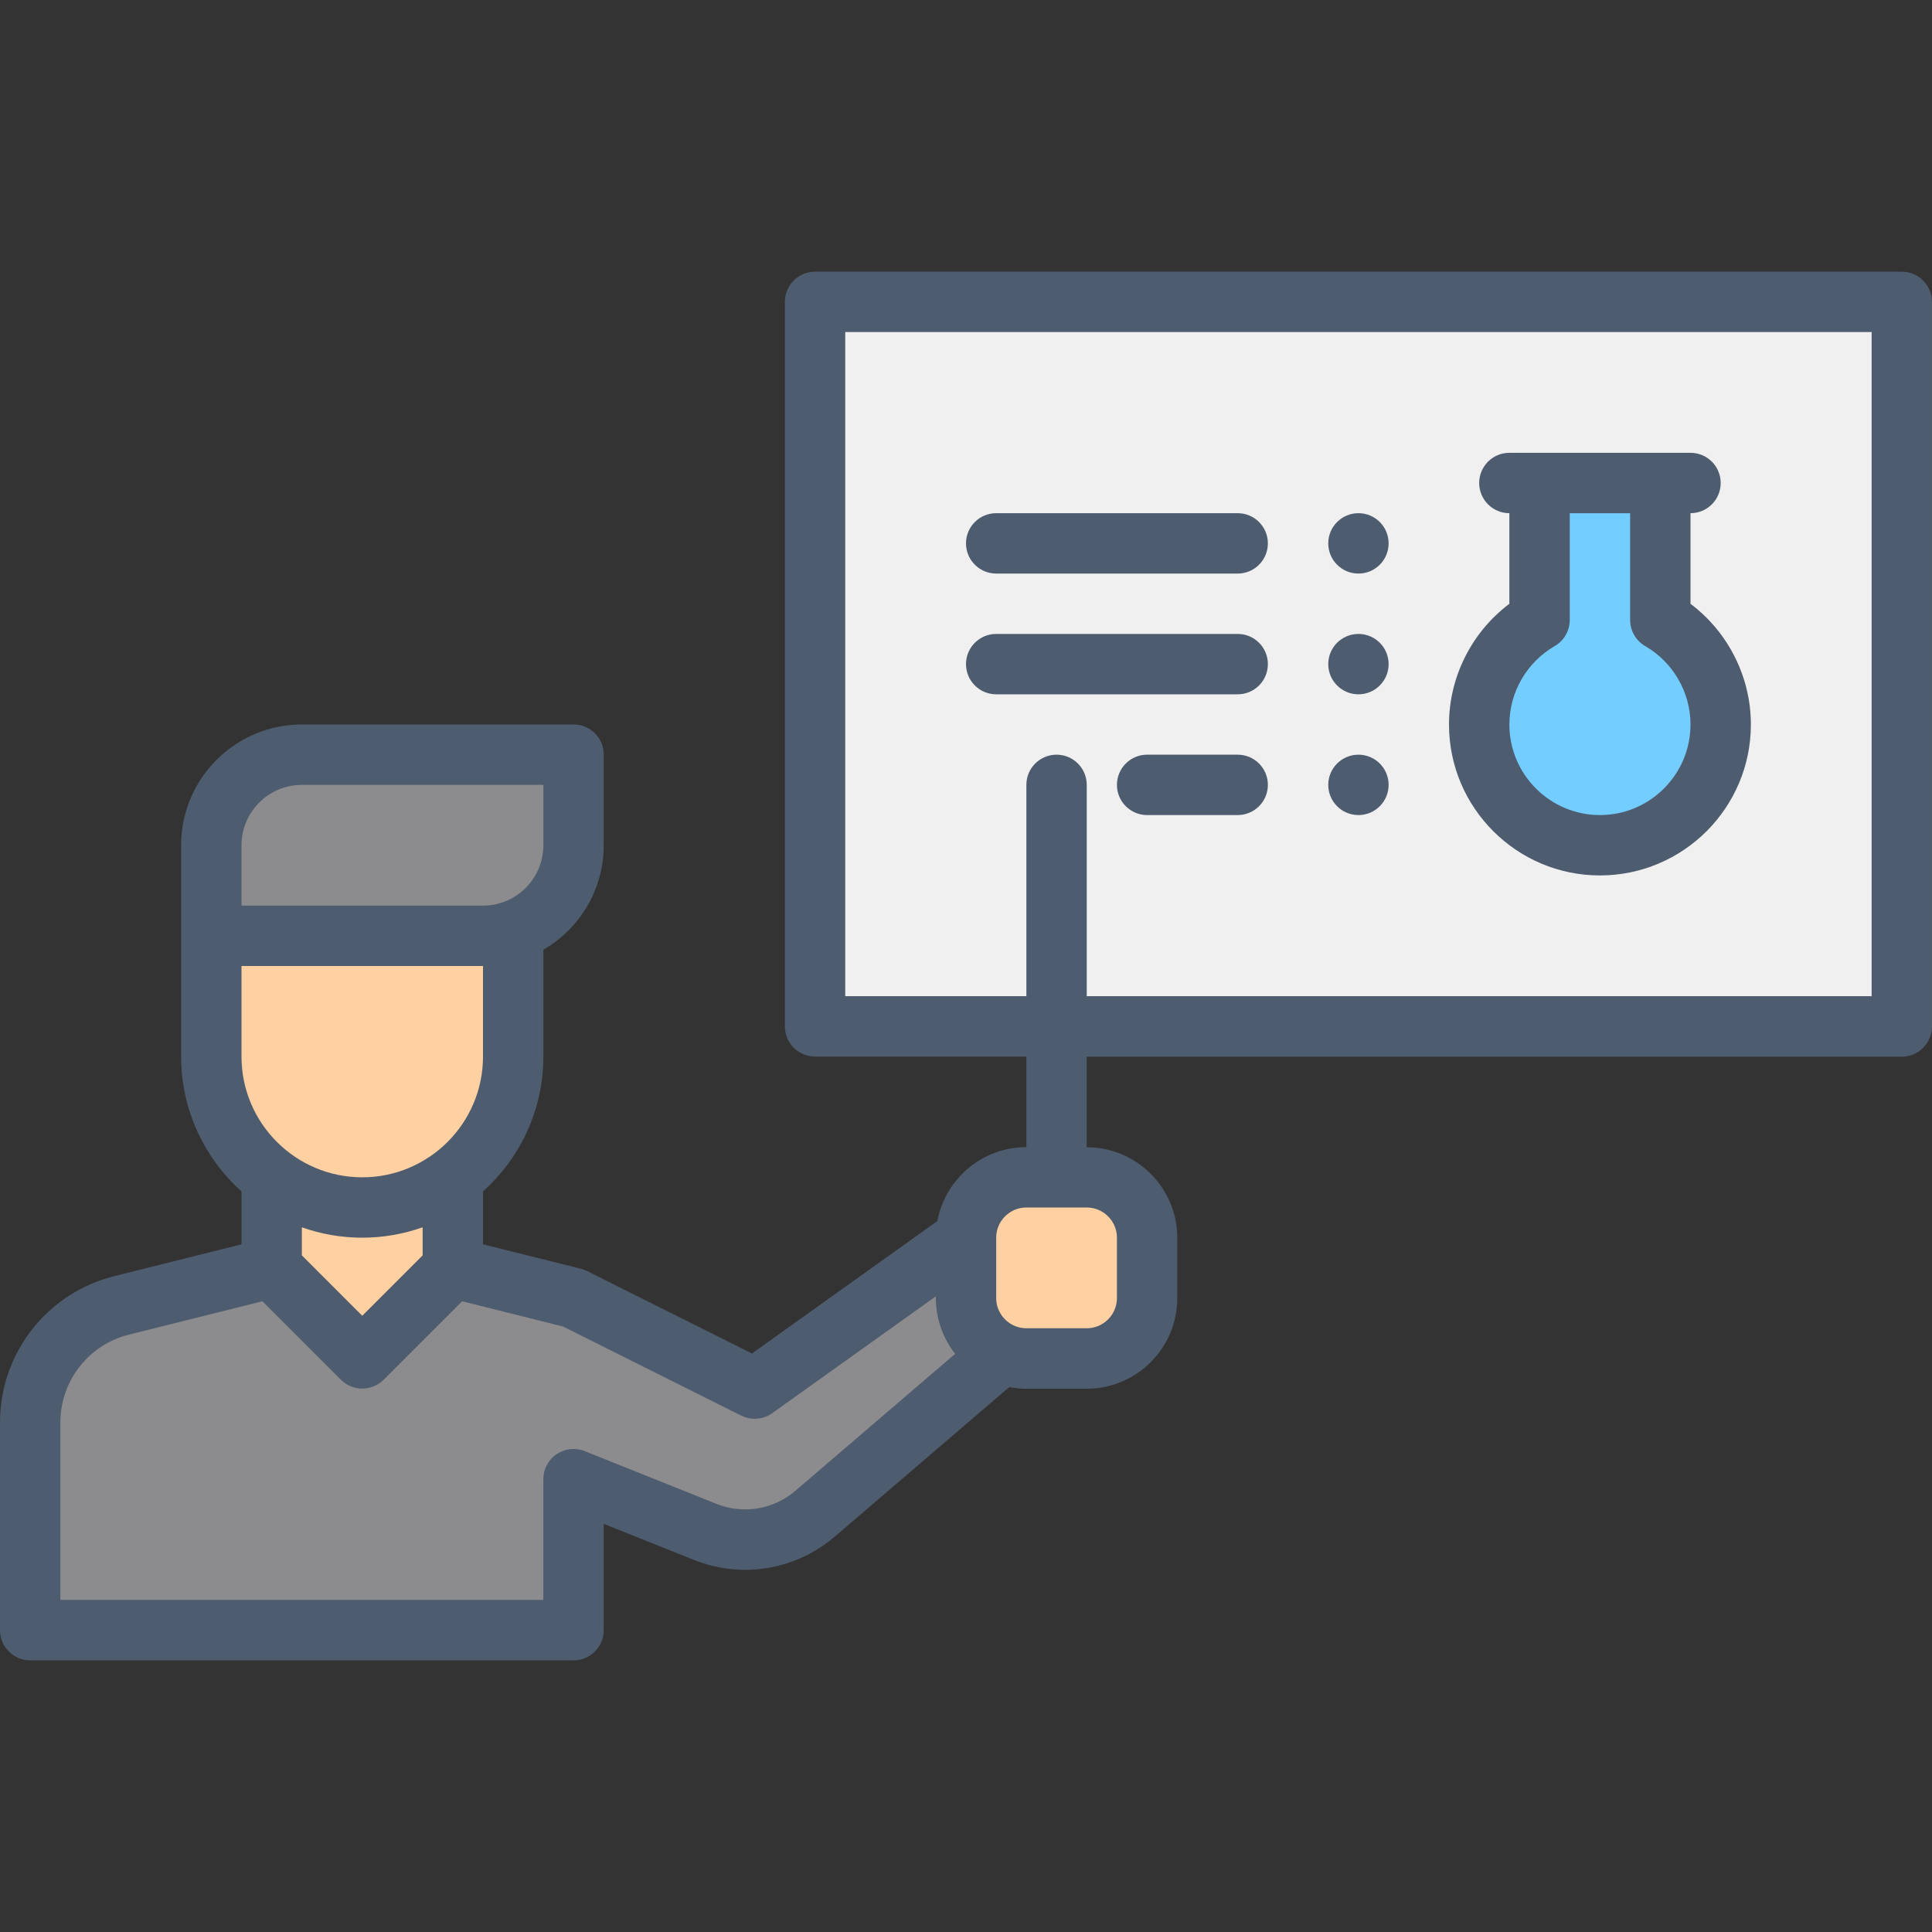
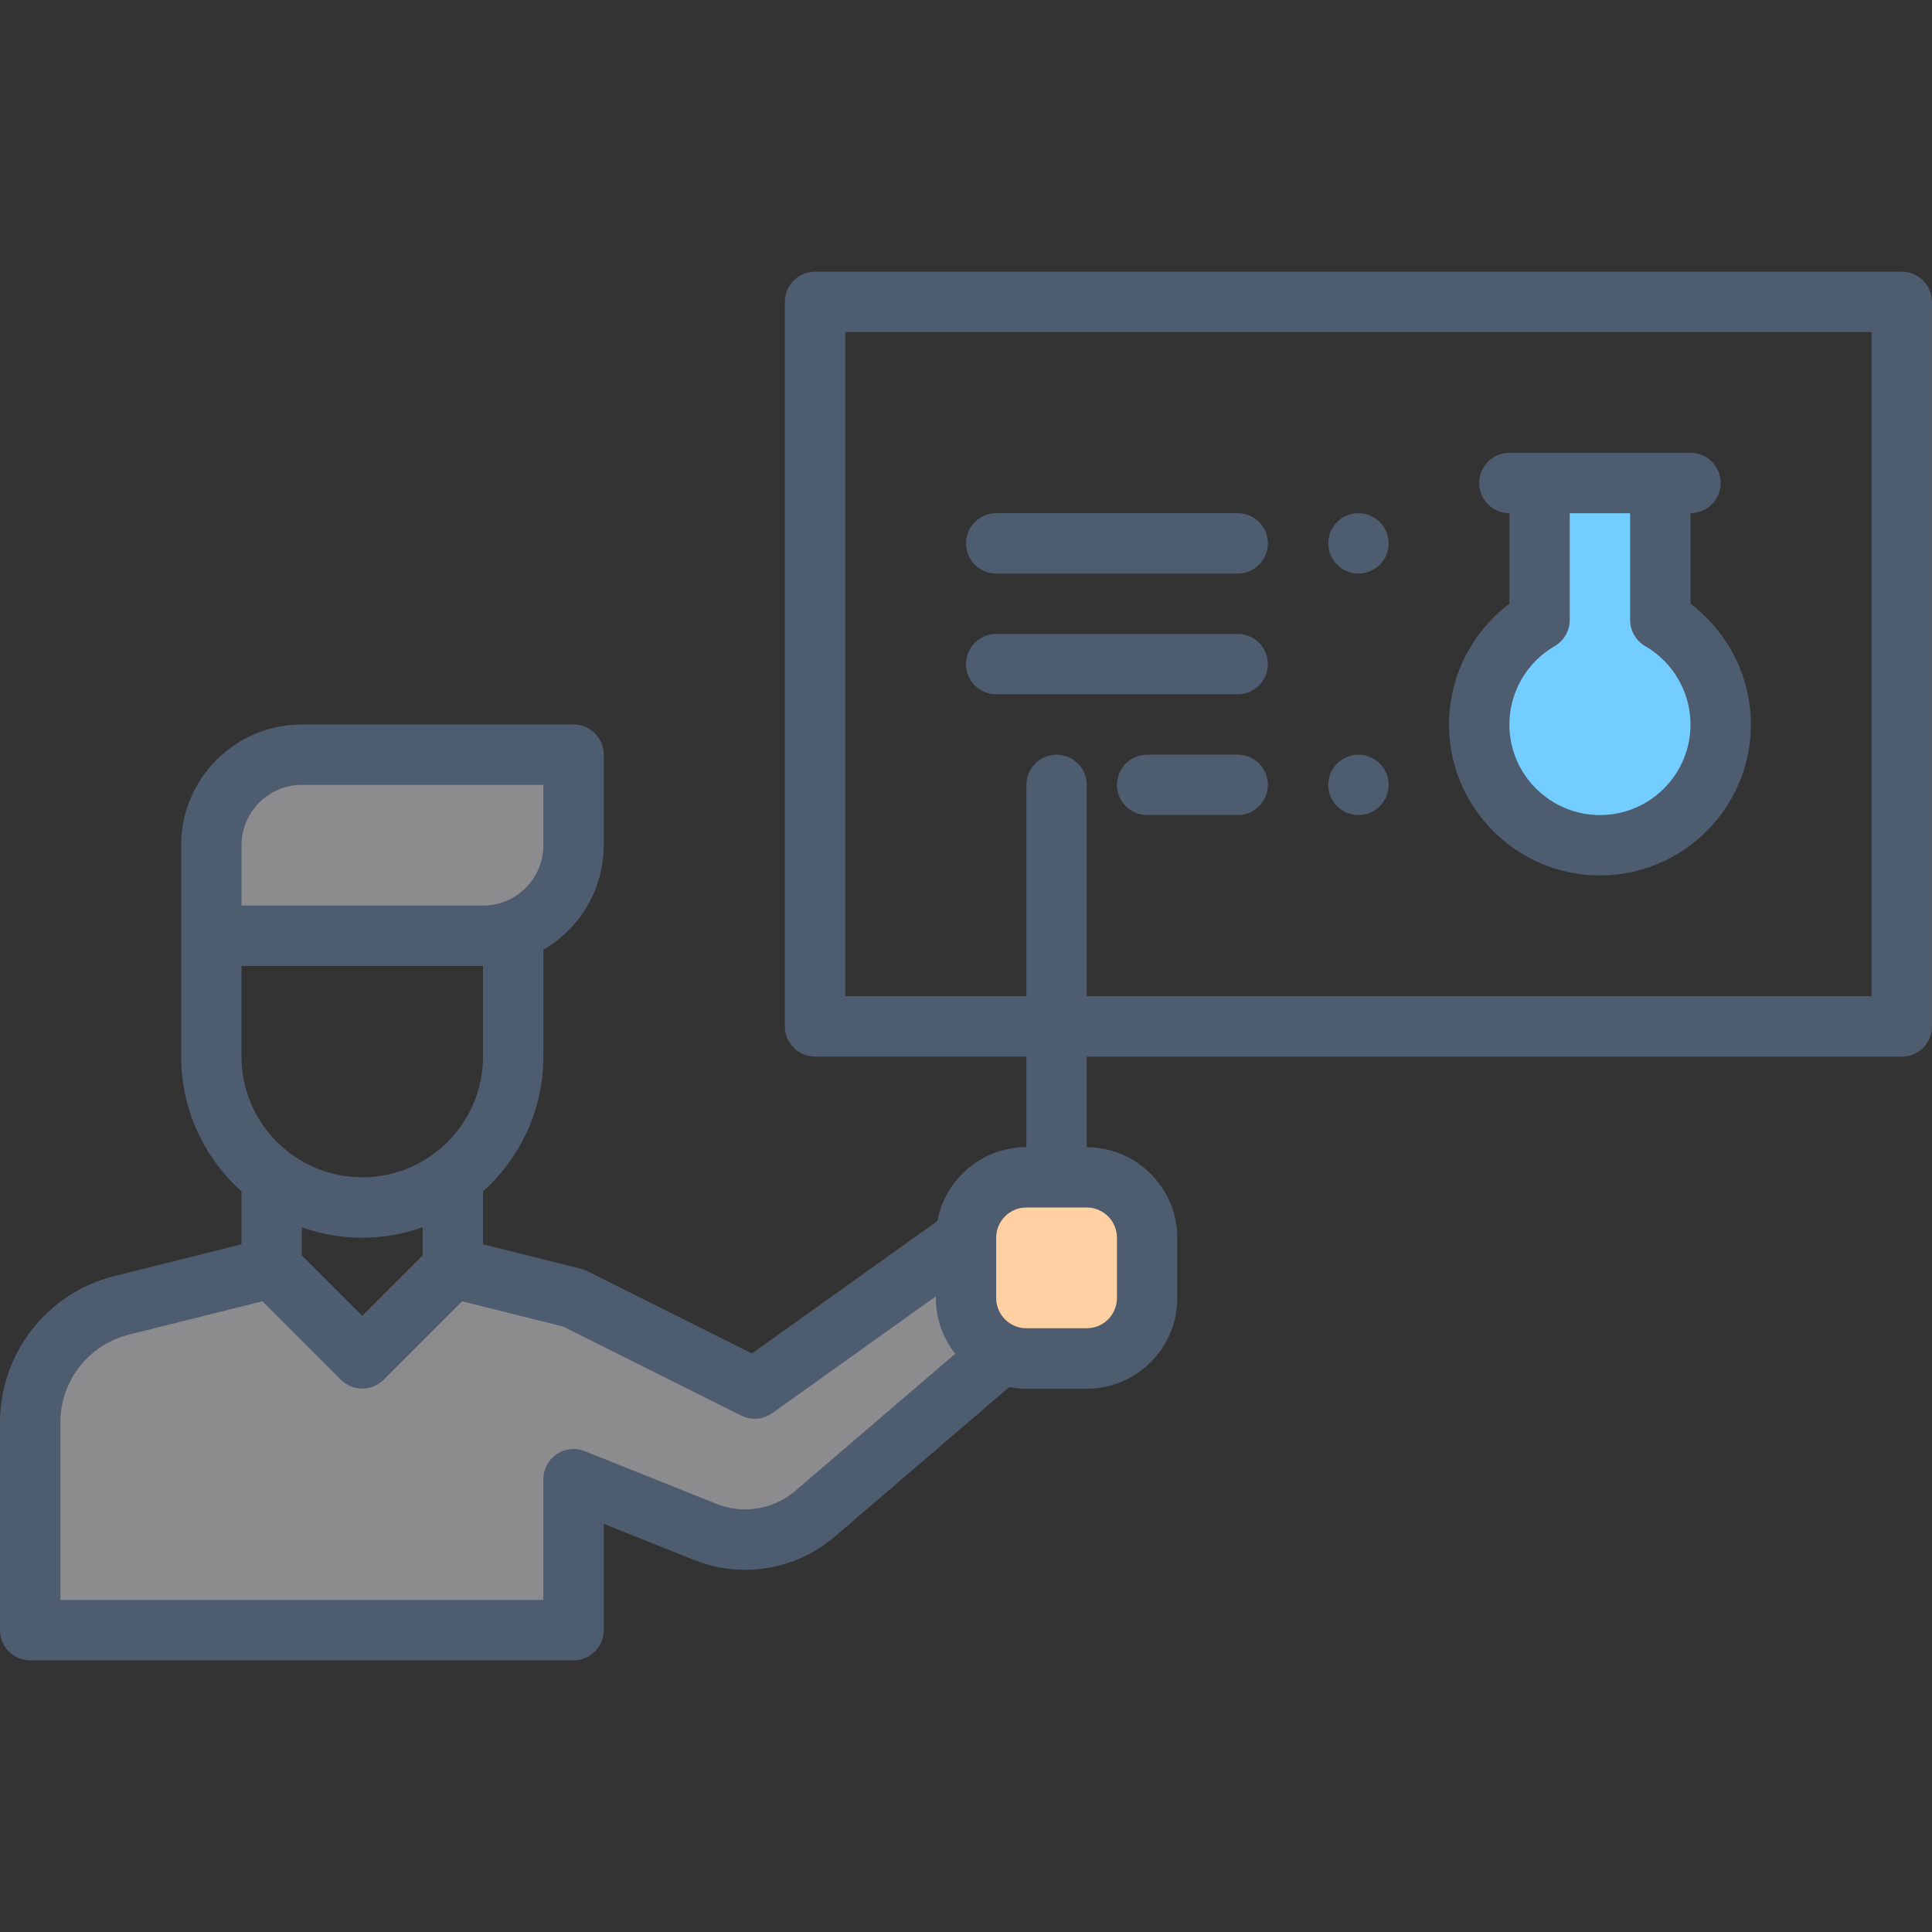
<svg xmlns="http://www.w3.org/2000/svg" id="_08_Scientist_teacher_" data-name="08 Scientist teacher " viewBox="0 0 512 512" width="45" height="45">
  <rect x="0" y="0" width="512" height="512" fill="#333333" stroke="none" />
  <defs>
    <style>
      .cls-1 {
        fill: #ffd1a2;
      }

      .cls-1, .cls-2, .cls-3, .cls-4, .cls-5 {
        stroke-width: 0px;
      }

      .cls-2 {
        fill: #f0f0f0;
      }

      .cls-3 {
        fill: #73ceff;
      }

      .cls-4 {
        fill: #4e5c6f;
      }

      .cls-5 {
        fill: #8c8c8e;
      }
    </style>
  </defs>
  <g>
    <g>
-       <rect class="cls-2" x="216" y="80" width="288" height="192" />
      <path class="cls-3" d="M440,164.29v-36.29h-32v36.29c-9.56,5.53-16,15.87-16,27.71,0,17.67,14.33,32,32,32s32-14.33,32-32c0-11.84-6.44-22.17-16-27.71Z" />
    </g>
    <g>
-       <polygon class="cls-1" points="120 336 120 313.56 72 313.56 72 336 96 360 120 336" />
      <path class="cls-5" d="M256,328l-56,40-48-24-32-8-24,24-24-24-39.76,9.94c-14.25,3.56-24.24,16.36-24.24,31.04v55.02h144v-40l34.91,13.97c3.36,1.34,6.95,2.03,10.56,2.03,6.79,0,13.36-2.43,18.51-6.85l48.01-41.15-8-32Z" />
    </g>
-     <path class="cls-1" d="M56,248v32c0,22.09,17.91,40,40,40s40-17.91,40-40v-32H56Z" />
    <path class="cls-5" d="M80,200h72v24c0,13.25-10.75,24-24,24H56v-24c0-13.25,10.75-24,24-24Z" />
    <rect class="cls-1" x="256" y="312" width="48" height="48" rx="16" ry="16" />
  </g>
  <g>
    <path class="cls-4" d="M384,192c0,22.06,17.94,40,40,40s40-17.94,40-40c0-12.62-6.03-24.49-16-31.99v-24.01c4.42,0,8-3.58,8-8s-3.58-8-8-8h-48c-4.42,0-8,3.58-8,8s3.58,8,8,8v24.01c-9.97,7.5-16,19.37-16,31.99ZM412.01,171.22c2.47-1.43,3.99-4.07,3.99-6.92v-28.29h16v28.29c0,2.86,1.52,5.49,3.99,6.92,7.41,4.29,12.01,12.25,12.01,20.78,0,13.23-10.77,24-24,24s-24-10.77-24-24c0-8.53,4.6-16.5,12.01-20.78Z" />
    <path class="cls-4" d="M264,152h64c4.42,0,8-3.58,8-8s-3.58-8-8-8h-64c-4.42,0-8,3.58-8,8s3.58,8,8,8Z" />
    <path class="cls-4" d="M264,184h64c4.42,0,8-3.58,8-8s-3.58-8-8-8h-64c-4.42,0-8,3.58-8,8s3.58,8,8,8Z" />
    <path class="cls-4" d="M328,200h-24c-4.42,0-8,3.58-8,8s3.58,8,8,8h24c4.42,0,8-3.58,8-8s-3.58-8-8-8Z" />
-     <path class="cls-4" d="M504,72H216c-4.42,0-8,3.58-8,8v192c0,4.42,3.58,8,8,8h56v24c-11.73,0-21.51,8.46-23.59,19.59l-49.14,35.1-43.69-21.85c-.52-.26-1.07-.46-1.64-.61l-25.94-6.48v-14.02c9.81-8.79,16-21.56,16-35.74v-28.3c9.56-5.54,16-15.88,16-27.7v-24c0-4.42-3.58-8-8-8h-72c-17.65,0-32,14.35-32,32v56c0,14.18,6.19,26.94,16,35.74v14.02l-33.7,8.43c-17.84,4.46-30.3,20.42-30.3,38.81v55.02c0,4.42,3.58,8,8,8h144c4.42,0,8-3.58,8-8v-28.18l23.94,9.58c4.32,1.73,8.88,2.61,13.53,2.61,8.69,0,17.12-3.12,23.72-8.77l46.27-39.66c1.47.28,2.98.44,4.53.44h16c13.23,0,24-10.77,24-24v-16c0-13.23-10.77-24-24-24v-24h216c4.42,0,8-3.58,8-8V80c0-4.42-3.58-8-8-8ZM64,224c0-8.82,7.18-16,16-16h64v16c0,8.82-7.18,16-16,16h-64v-16ZM64,256h64v24c0,17.65-14.35,32-32,32s-32-14.35-32-32v-24ZM112,325.25v7.44l-16,16-16-16v-7.44c5.01,1.78,10.39,2.75,16,2.75s10.99-.98,16-2.75ZM210.78,395.08c-3.7,3.17-8.43,4.92-13.31,4.92-2.61,0-5.17-.49-7.59-1.46l-34.91-13.97c-2.47-.99-5.26-.69-7.46.8-2.2,1.49-3.52,3.97-3.52,6.62v32H16v-47.02c0-11.03,7.48-20.61,18.18-23.28l35.37-8.84,20.8,20.8c1.56,1.56,3.61,2.34,5.66,2.34s4.09-.78,5.66-2.34l20.8-20.8,26.75,6.69,47.21,23.61c1.13.57,2.36.84,3.58.84,1.64,0,3.27-.5,4.65-1.49l43.35-30.96v.45c0,5.58,1.92,10.71,5.12,14.79l-42.34,36.29ZM296,328v16c0,4.41-3.59,8-8,8h-16c-4.41,0-8-3.59-8-8v-16c0-4.41,3.59-8,8-8h16c4.41,0,8,3.59,8,8ZM496,264h-208v-56c0-4.42-3.58-8-8-8s-8,3.58-8,8v56h-48V88h272v176Z" />
+     <path class="cls-4" d="M504,72H216c-4.42,0-8,3.58-8,8v192c0,4.42,3.58,8,8,8h56v24c-11.73,0-21.51,8.46-23.59,19.59l-49.14,35.1-43.69-21.85c-.52-.26-1.07-.46-1.64-.61l-25.94-6.48v-14.02c9.81-8.79,16-21.56,16-35.74v-28.3c9.56-5.54,16-15.88,16-27.7v-24c0-4.42-3.58-8-8-8h-72c-17.65,0-32,14.35-32,32v56c0,14.18,6.19,26.94,16,35.74v14.02l-33.7,8.43c-17.84,4.46-30.3,20.42-30.3,38.81v55.02c0,4.42,3.58,8,8,8h144c4.42,0,8-3.58,8-8v-28.18l23.94,9.58c4.32,1.73,8.88,2.61,13.53,2.61,8.69,0,17.12-3.12,23.72-8.77l46.27-39.66c1.47.28,2.98.44,4.53.44h16c13.23,0,24-10.77,24-24v-16c0-13.23-10.77-24-24-24v-24h216c4.42,0,8-3.58,8-8V80c0-4.42-3.58-8-8-8ZM64,224c0-8.82,7.18-16,16-16h64v16c0,8.82-7.18,16-16,16h-64v-16ZM64,256h64v24c0,17.65-14.35,32-32,32s-32-14.35-32-32v-24ZM112,325.25v7.44l-16,16-16-16v-7.44c5.01,1.78,10.39,2.75,16,2.75s10.99-.98,16-2.75M210.78,395.08c-3.7,3.17-8.43,4.92-13.31,4.92-2.61,0-5.17-.49-7.59-1.46l-34.91-13.97c-2.47-.99-5.26-.69-7.46.8-2.2,1.49-3.52,3.97-3.52,6.62v32H16v-47.02c0-11.03,7.48-20.61,18.18-23.28l35.37-8.84,20.8,20.8c1.56,1.56,3.61,2.34,5.66,2.34s4.09-.78,5.66-2.34l20.8-20.8,26.75,6.69,47.21,23.61c1.13.57,2.36.84,3.58.84,1.64,0,3.27-.5,4.65-1.49l43.35-30.96v.45c0,5.58,1.92,10.71,5.12,14.79l-42.34,36.29ZM296,328v16c0,4.41-3.59,8-8,8h-16c-4.41,0-8-3.59-8-8v-16c0-4.41,3.59-8,8-8h16c4.41,0,8,3.59,8,8ZM496,264h-208v-56c0-4.42-3.58-8-8-8s-8,3.58-8,8v56h-48V88h272v176Z" />
    <circle class="cls-4" cx="360" cy="144" r="8" />
-     <circle class="cls-4" cx="360" cy="176" r="8" />
    <circle class="cls-4" cx="360" cy="208" r="8" />
  </g>
</svg>